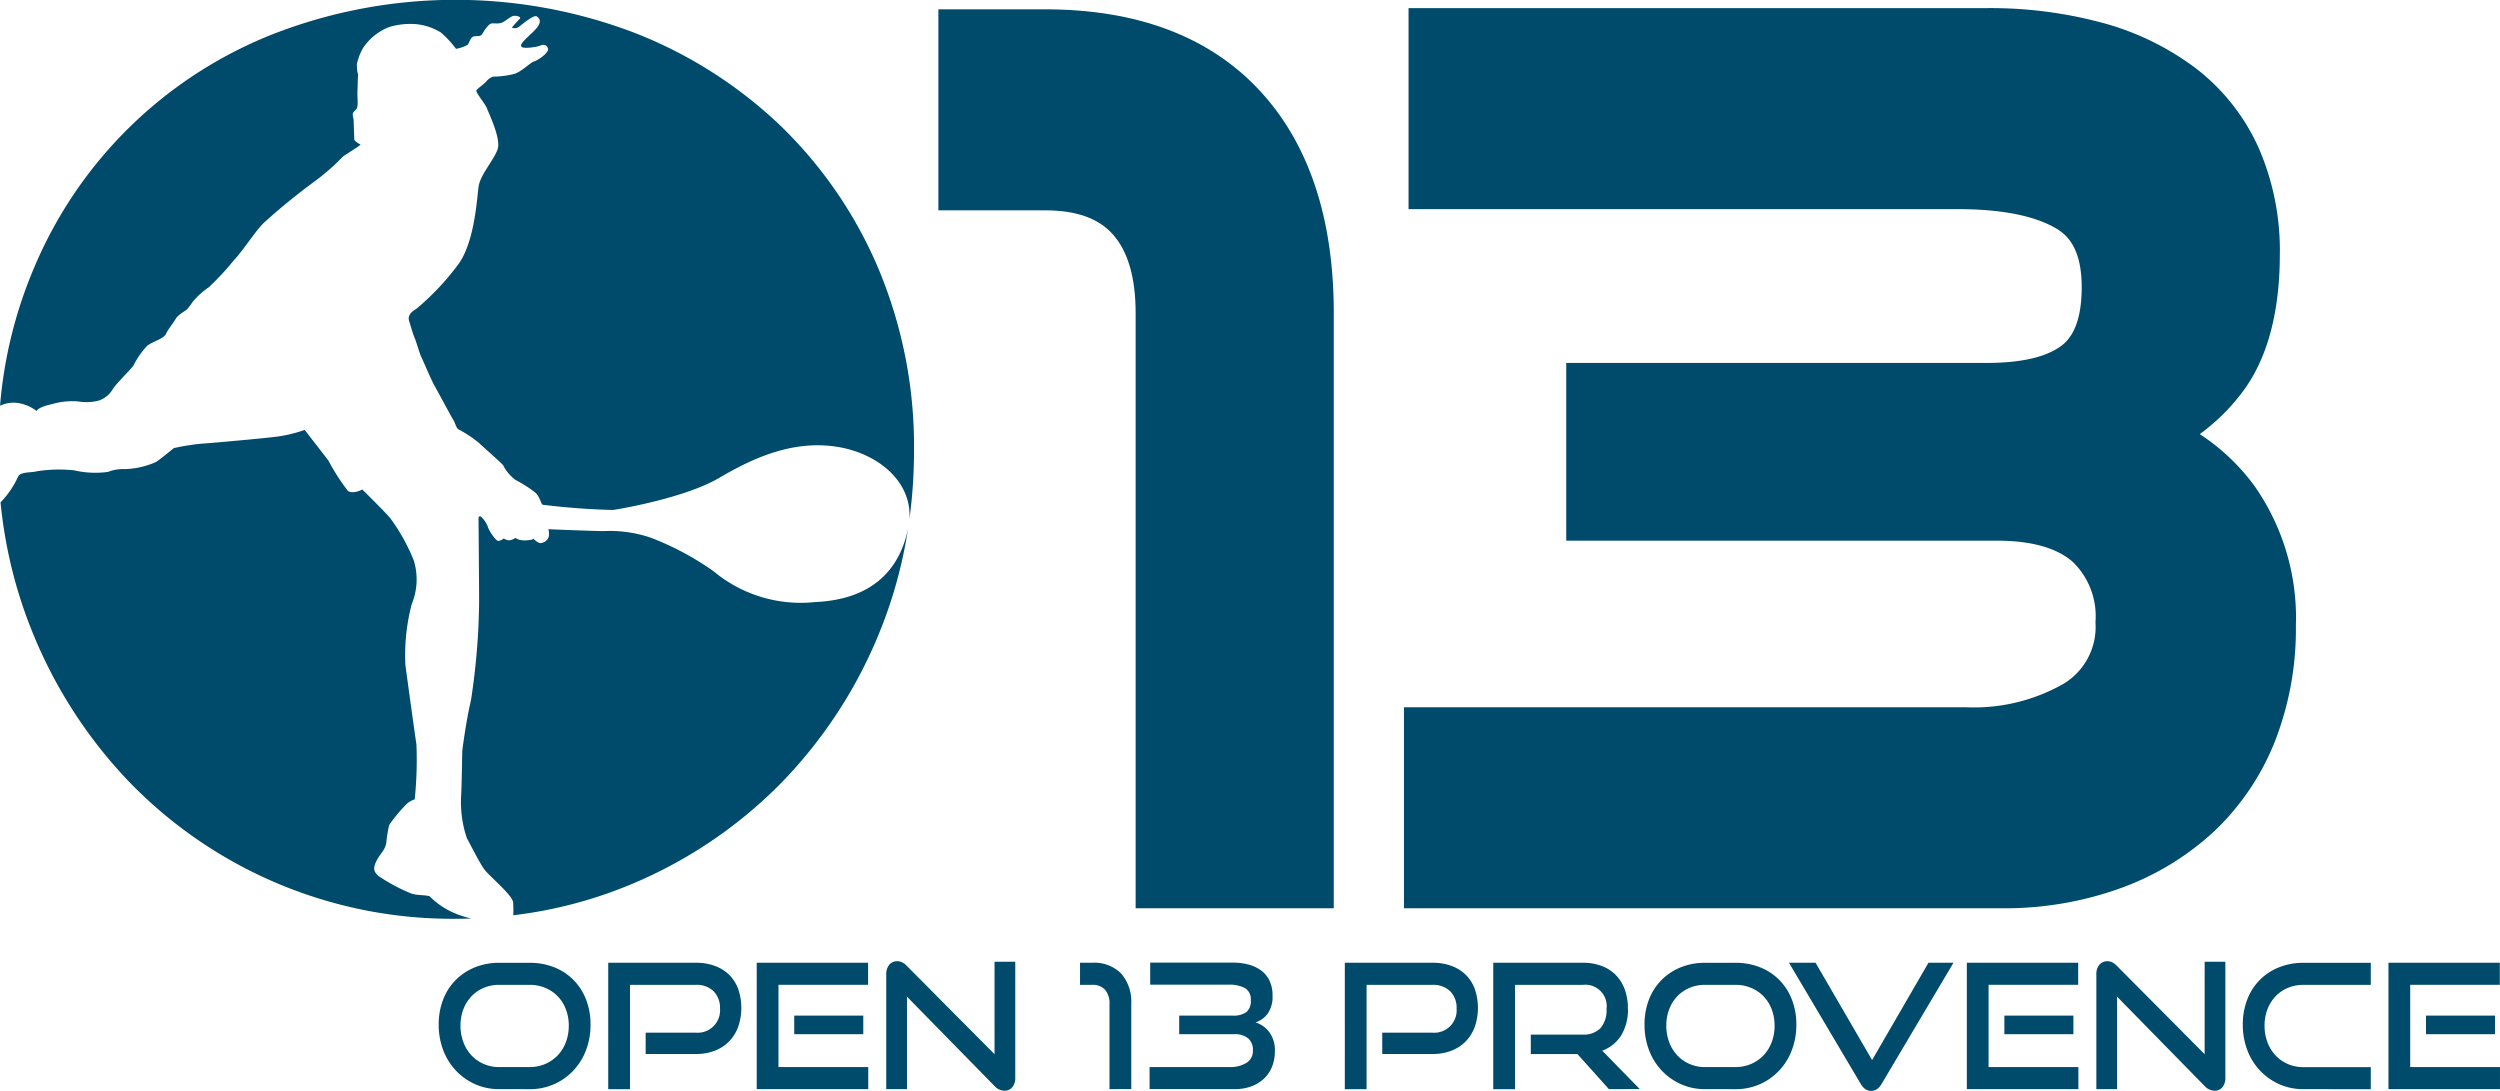
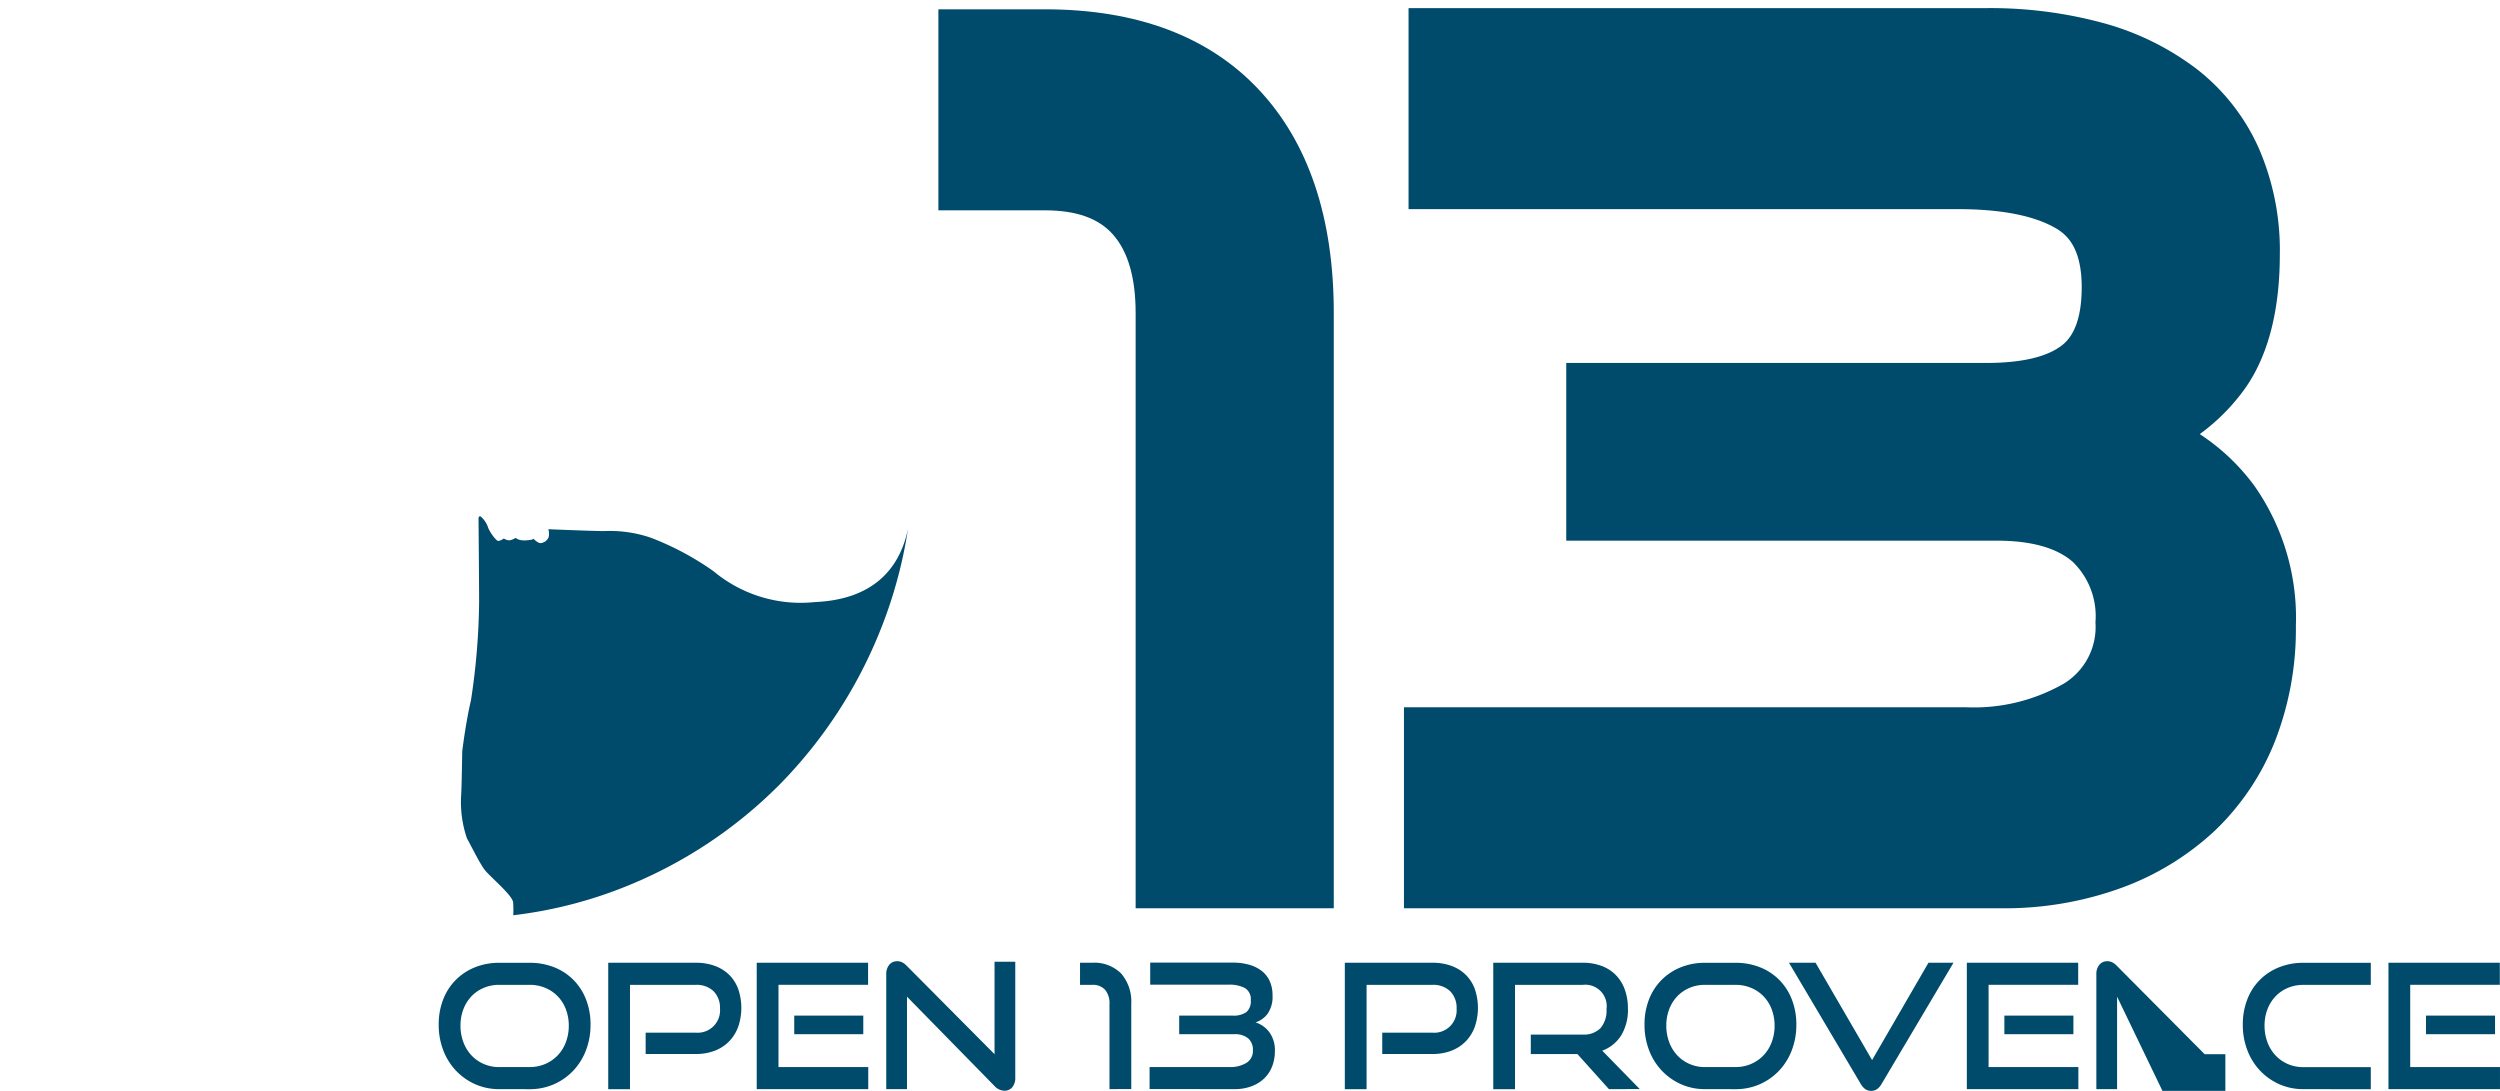
<svg xmlns="http://www.w3.org/2000/svg" id="OPEN13_LOGO" data-name="OPEN13 LOGO" width="196.5" height="85.743" viewBox="0 0 196.5 85.743">
  <path id="Tracé_269" data-name="Tracé 269" d="M362.039,127.616h-8.373v15.8h8.373c2.473,0,4.225.625,5.358,1.909,1.176,1.334,1.773,3.4,1.773,6.148v46.8h15.574v-46.8c0-7.47-1.979-13.37-5.884-17.535C374.927,129.742,369.268,127.616,362.039,127.616Z" transform="translate(-279.909 -126.884)" fill="#004b6b" />
  <path id="Tracé_270" data-name="Tracé 270" d="M531.569,160.812a15.937,15.937,0,0,0,3.257-3.181c2.014-2.6,3.036-6.289,3.036-10.968a20.11,20.11,0,0,0-1.665-8.347,16.264,16.264,0,0,0-4.867-6.2,21.425,21.425,0,0,0-7.335-3.61,33.758,33.758,0,0,0-9.2-1.177H469.379v15.8h43.165c3.4,0,6,.506,7.716,1.505.871.507,2.029,1.538,2.029,4.631,0,2.228-.518,3.762-1.539,4.559-1.186.925-3.188,1.394-5.953,1.394H481.774v13.969h33.834c2.716,0,4.731.565,5.99,1.678a5.944,5.944,0,0,1,1.772,4.732,5.219,5.219,0,0,1-2.463,4.813,14.23,14.23,0,0,1-7.732,1.871H469.018v15.8h46.95a26.849,26.849,0,0,0,9.41-1.591,21.568,21.568,0,0,0,7.367-4.5,19.778,19.778,0,0,0,4.738-7.048,24.22,24.22,0,0,0,1.64-9.064A18.073,18.073,0,0,0,535.9,164.93,16.576,16.576,0,0,0,531.569,160.812Z" transform="translate(-358.667 -126.691)" fill="#004b6b" />
  <g id="Groupe_85" data-name="Groupe 85">
-     <path id="Tracé_271" data-name="Tracé 271" d="M122.718,157.041a3.154,3.154,0,0,1,1.326.607s.069-.291,1.189-.534a5.777,5.777,0,0,1,2.081-.219,3.889,3.889,0,0,0,1.646-.073,2.054,2.054,0,0,0,1.052-.849c.16-.34,1.395-1.553,1.646-1.893a6.58,6.58,0,0,1,1.1-1.577c.48-.34,1.28-.534,1.463-.922s.526-.776.754-1.165.755-.607.915-.776a6.872,6.872,0,0,0,.435-.582,6.324,6.324,0,0,1,1.258-1.14,20.318,20.318,0,0,0,1.943-2.087c.846-.9,1.738-2.378,2.424-3.009a49.153,49.153,0,0,1,4.025-3.276,17.662,17.662,0,0,0,2.172-1.917l1.12-.728.251-.194s-.5-.243-.5-.413-.046-1.14-.046-1.432-.183-.534.023-.752.229-.194.274-.437-.023-.8,0-1.237.023-.995.046-1.14-.046-.17-.069-.437a4.023,4.023,0,0,1-.023-.485,4.6,4.6,0,0,1,.457-1.214,4.347,4.347,0,0,1,2.1-1.7,5.815,5.815,0,0,1,2.1-.218,4.531,4.531,0,0,1,1.944.655,7.57,7.57,0,0,1,1.189,1.286,3.09,3.09,0,0,0,.915-.315c.114-.146.228-.582.457-.655s.572.048.709-.219.48-.752.686-.8.549.049.846-.073.686-.51.937-.534.617.1.457.243-.617.679-.617.679a.554.554,0,0,0,.549-.049c.252-.194,1.189-.995,1.418-.825s.48.461-.274,1.189-1.075,1-.937,1.189,1.212.024,1.441-.073.5-.146.64.194-.823.971-1.1,1.043-.937.777-1.532.971a7.036,7.036,0,0,1-1.669.218,1.107,1.107,0,0,0-.549.388c-.252.267-.709.558-.778.7s.732,1.092.846,1.432,1.12,2.354.823,3.2-1.349,1.99-1.486,2.888-.3,4.489-1.669,6.236a20.163,20.163,0,0,1-3.247,3.421c-.389.218-.686.534-.549.946s.229.825.435,1.334.343,1.116.549,1.553.777,1.8,1.029,2.232,1.257,2.33,1.441,2.621.252.7.434.776a9.949,9.949,0,0,1,1.578,1.043c.3.291,1.715,1.529,1.921,1.771a3.267,3.267,0,0,0,.983,1.165,9.069,9.069,0,0,1,1.578,1.019c.32.315.411.8.526.922a55.03,55.03,0,0,0,5.556.413c.366-.049,5.625-.922,8.346-2.524s5.785-2.96,9.192-2.451c3.19.477,5.958,2.677,5.755,5.7a40.221,40.221,0,0,0,.361-5.4,36.1,36.1,0,0,0-2.781-14.253,34.079,34.079,0,0,0-7.672-11.233,35.01,35.01,0,0,0-11.473-7.326,39.5,39.5,0,0,0-28.237,0A33.823,33.823,0,0,0,123.8,146.511a34.958,34.958,0,0,0-2.625,10.722A2.493,2.493,0,0,1,122.718,157.041Z" transform="translate(-121.172 -125.343)" fill="#004b6b" />
    <path id="Tracé_272" data-name="Tracé 272" d="M263.166,258.185a10.69,10.69,0,0,1-7.957-2.427,22.37,22.37,0,0,0-4.893-2.62,9.9,9.9,0,0,0-3.7-.534c-.846,0-4.39-.146-4.39-.146a1.208,1.208,0,0,1,.023.631.753.753,0,0,1-.64.461c-.226,0-.562-.354-.57-.363.011.012.068.1-.527.144-.64.049-.846-.194-.846-.194a1.51,1.51,0,0,1-.48.194.837.837,0,0,1-.457-.145.958.958,0,0,1-.434.194c-.183,0-.732-.777-.823-1.116a2,2,0,0,0-.526-.776c-.137-.146-.206.073-.206.073s.046,5.29.046,6.6a53.712,53.712,0,0,1-.64,7.741c-.412,1.747-.686,4-.686,4s-.046,3.033-.091,3.543a8.847,8.847,0,0,0,.457,3.3c.411.752.983,1.917,1.372,2.451s2.264,2.062,2.264,2.62a9.534,9.534,0,0,1,.01.984,34.547,34.547,0,0,0,9.642-2.594,35.844,35.844,0,0,0,11.457-7.848A36.706,36.706,0,0,0,268.2,260.7a36.034,36.034,0,0,0,2.3-8.283C269.817,255.708,267.624,257.993,263.166,258.185Z" transform="translate(-199.128 -210.861)" fill="#004b6b" />
-     <path id="Tracé_273" data-name="Tracé 273" d="M157.143,268.377a6.154,6.154,0,0,1-2.1-1.383c-.343-.121-.915-.049-1.441-.218a14.027,14.027,0,0,1-2.584-1.383c-.274-.267-.48-.485-.183-1.116s.663-.825.8-1.456a11.345,11.345,0,0,1,.229-1.431,12.212,12.212,0,0,1,1.3-1.577,1.662,1.662,0,0,1,.709-.437,30.636,30.636,0,0,0,.137-4.295c-.16-1.068-.754-5.387-.869-6.26a15.7,15.7,0,0,1,.5-4.8,5.091,5.091,0,0,0,.16-3.421,15.17,15.17,0,0,0-1.83-3.3c-.343-.437-2.218-2.281-2.218-2.281s-.709.388-1.121.121a15.942,15.942,0,0,1-1.532-2.378c-.274-.364-1.875-2.426-1.875-2.426a11.031,11.031,0,0,1-2.035.509c-1.052.146-5.4.534-6.174.582a17.731,17.731,0,0,0-2.081.34s-.755.631-1.349,1.067a6.364,6.364,0,0,1-2.538.583,3.152,3.152,0,0,0-1.281.219,7.315,7.315,0,0,1-2.652-.121,11.251,11.251,0,0,0-2.95.073c-.412.121-1.281.024-1.463.413a7.128,7.128,0,0,1-1.383,2.028,36.454,36.454,0,0,0,2.569,10.359,37.092,37.092,0,0,0,7.586,11.657,35.346,35.346,0,0,0,25.642,10.716c.408,0,.813-.009,1.218-.022A7.117,7.117,0,0,1,157.143,268.377Z" transform="translate(-121.276 -196.545)" fill="#004b6b" />
  </g>
  <g id="Groupe_86" data-name="Groupe 86" transform="translate(34.485 75.552)">
    <path id="Tracé_274" data-name="Tracé 274" d="M234.628,370.434a4.568,4.568,0,0,1-1.892-.389,4.693,4.693,0,0,1-1.508-1.065,4.811,4.811,0,0,1-1-1.605,5.55,5.55,0,0,1-.357-2.008,5.375,5.375,0,0,1,.357-1.994,4.428,4.428,0,0,1,1-1.537,4.482,4.482,0,0,1,1.508-.984,5.043,5.043,0,0,1,1.892-.348h2.383a5.176,5.176,0,0,1,1.946.355,4.424,4.424,0,0,1,1.515,1,4.49,4.49,0,0,1,.983,1.536,5.374,5.374,0,0,1,.35,1.974,5.552,5.552,0,0,1-.357,2.008,4.821,4.821,0,0,1-1,1.605,4.649,4.649,0,0,1-3.441,1.455Zm2.383-1.735a3.075,3.075,0,0,0,1.239-.246,2.968,2.968,0,0,0,.976-.676,3.042,3.042,0,0,0,.64-1.031,3.624,3.624,0,0,0,.229-1.3,3.571,3.571,0,0,0-.229-1.291,2.989,2.989,0,0,0-.64-1.018,2.94,2.94,0,0,0-.976-.662,3.156,3.156,0,0,0-1.239-.239h-2.383a3.071,3.071,0,0,0-1.219.239,2.878,2.878,0,0,0-.963.662,3.052,3.052,0,0,0-.633,1.011,3.551,3.551,0,0,0-.229,1.3,3.618,3.618,0,0,0,.229,1.3,3.093,3.093,0,0,0,.633,1.031,2.906,2.906,0,0,0,.963.676,2.992,2.992,0,0,0,1.219.246Z" transform="translate(-229.874 -360.38)" fill="#004b6b" />
    <path id="Tracé_275" data-name="Tracé 275" d="M274.8,367.674v-1.68h3.932a1.757,1.757,0,0,0,1.912-1.885,1.849,1.849,0,0,0-.5-1.366,1.9,1.9,0,0,0-1.4-.505h-5.175v8.2h-1.71V360.5h6.881a4.249,4.249,0,0,1,1.515.253,3.139,3.139,0,0,1,1.124.71,3.043,3.043,0,0,1,.7,1.113,4.589,4.589,0,0,1,0,2.944,3.232,3.232,0,0,1-.7,1.141,3.151,3.151,0,0,1-1.124.745,4.053,4.053,0,0,1-1.515.266Z" transform="translate(-258.537 -360.38)" fill="#004b6b" />
    <path id="Tracé_276" data-name="Tracé 276" d="M308.657,370.434V360.5h8.754v1.735h-7.043V368.7h7.056v1.735Zm2.949-4.317v-1.461h5.427v1.461Z" transform="translate(-283.664 -360.38)" fill="#004b6b" />
    <path id="Tracé_277" data-name="Tracé 277" d="M342.379,362.907v7.267h-1.63v-9.016a1.141,1.141,0,0,1,.236-.758.792.792,0,0,1,.64-.28.846.846,0,0,1,.364.082,1.315,1.315,0,0,1,.364.273l6.908,6.953v-7.267h1.63v9.1a1.134,1.134,0,0,1-.236.765.771.771,0,0,1-.613.273,1.088,1.088,0,0,1-.781-.369Z" transform="translate(-305.575 -360.12)" fill="#004b6b" />
    <path id="Tracé_278" data-name="Tracé 278" d="M391.074,370.434v-6.679a1.653,1.653,0,0,0-.343-1.128,1.3,1.3,0,0,0-1.03-.389h-.943V360.5h.943a2.986,2.986,0,0,1,2.29.847,3.38,3.38,0,0,1,.794,2.4v6.679Z" transform="translate(-338.353 -360.38)" fill="#004b6b" />
    <path id="Tracé_279" data-name="Tracé 279" d="M405.992,370.4V368.67h6.289a2.413,2.413,0,0,0,1.32-.327,1.091,1.091,0,0,0,.512-.984,1.192,1.192,0,0,0-.37-.943,1.61,1.61,0,0,0-1.1-.328h-4.323v-1.462h4.2a1.743,1.743,0,0,0,1.077-.273,1.11,1.11,0,0,0,.35-.929,1.018,1.018,0,0,0-.458-.963,2.625,2.625,0,0,0-1.307-.266h-6.141V360.46h6.478a4.714,4.714,0,0,1,1.291.164,2.883,2.883,0,0,1,.992.487,2.11,2.11,0,0,1,.634.808,2.679,2.679,0,0,1,.22,1.117,2.318,2.318,0,0,1-.388,1.445,1.916,1.916,0,0,1-.948.678,2.152,2.152,0,0,1,1.1.792,2.383,2.383,0,0,1,.421,1.448,3.293,3.293,0,0,1-.222,1.236,2.634,2.634,0,0,1-.633.943,2.909,2.909,0,0,1-1,.608,3.7,3.7,0,0,1-1.3.218Z" transform="translate(-350.12 -360.351)" fill="#004b6b" />
    <path id="Tracé_280" data-name="Tracé 280" d="M457.29,367.674v-1.68h3.932a1.757,1.757,0,0,0,1.912-1.885,1.849,1.849,0,0,0-.5-1.366,1.9,1.9,0,0,0-1.4-.505h-5.175v8.2h-1.71V360.5h6.882a4.25,4.25,0,0,1,1.515.253,3.14,3.14,0,0,1,1.124.71,3.042,3.042,0,0,1,.7,1.113,4.59,4.59,0,0,1,0,2.944,3.23,3.23,0,0,1-.7,1.141,3.152,3.152,0,0,1-1.124.745,4.055,4.055,0,0,1-1.515.266Z" transform="translate(-383.131 -360.38)" fill="#004b6b" />
    <path id="Tracé_281" data-name="Tracé 281" d="M500.234,370.434l-2.478-2.759h-3.663v-1.53h4.08a1.824,1.824,0,0,0,1.4-.506,2.108,2.108,0,0,0,.471-1.489,1.682,1.682,0,0,0-1.868-1.912h-5.323v8.2h-1.71V360.5h7.03a4.155,4.155,0,0,1,1.495.253,3.067,3.067,0,0,1,1.118.724,3.161,3.161,0,0,1,.7,1.141,4.391,4.391,0,0,1,.242,1.5,3.859,3.859,0,0,1-.525,2.083,2.941,2.941,0,0,1-1.495,1.209l2.949,3.019Z" transform="translate(-408.258 -360.38)" fill="#004b6b" />
    <path id="Tracé_282" data-name="Tracé 282" d="M533.381,370.434a4.569,4.569,0,0,1-1.892-.389,4.7,4.7,0,0,1-1.508-1.065,4.82,4.82,0,0,1-1-1.605,5.55,5.55,0,0,1-.357-2.008,5.375,5.375,0,0,1,.357-1.994,4.436,4.436,0,0,1,1-1.537,4.484,4.484,0,0,1,1.508-.984,5.044,5.044,0,0,1,1.892-.348h2.383a5.175,5.175,0,0,1,1.946.355,4.425,4.425,0,0,1,1.515,1,4.493,4.493,0,0,1,.983,1.536,5.386,5.386,0,0,1,.35,1.974,5.551,5.551,0,0,1-.357,2.008,4.82,4.82,0,0,1-1,1.605,4.648,4.648,0,0,1-3.44,1.455Zm2.383-1.735a3.072,3.072,0,0,0,1.239-.246,2.963,2.963,0,0,0,.976-.676,3.043,3.043,0,0,0,.64-1.031,3.62,3.62,0,0,0,.229-1.3,3.567,3.567,0,0,0-.229-1.291,2.989,2.989,0,0,0-.64-1.018,2.935,2.935,0,0,0-.976-.662,3.153,3.153,0,0,0-1.239-.239h-2.383a3.071,3.071,0,0,0-1.219.239,2.879,2.879,0,0,0-.963.662,3.042,3.042,0,0,0-.633,1.011,3.547,3.547,0,0,0-.229,1.3,3.614,3.614,0,0,0,.229,1.3,3.082,3.082,0,0,0,.633,1.031,2.908,2.908,0,0,0,.963.676,2.993,2.993,0,0,0,1.219.246Z" transform="translate(-433.85 -360.38)" fill="#004b6b" />
    <path id="Tracé_283" data-name="Tracé 283" d="M564.412,360.5H566.5l4.444,7.649,4.431-7.649h1.966L571.7,370.01a1.316,1.316,0,0,1-.35.41.771.771,0,0,1-.471.15.791.791,0,0,1-.485-.15,1.3,1.3,0,0,1-.35-.41Z" transform="translate(-458.283 -360.38)" fill="#004b6b" />
    <path id="Tracé_284" data-name="Tracé 284" d="M608.474,370.434V360.5h8.753v1.735h-7.043V368.7h7.057v1.735Zm2.95-4.317v-1.461h5.427v1.461Z" transform="translate(-488.366 -360.38)" fill="#004b6b" />
-     <path id="Tracé_285" data-name="Tracé 285" d="M642.195,362.907v7.267h-1.63v-9.016a1.139,1.139,0,0,1,.236-.758.791.791,0,0,1,.639-.28.848.848,0,0,1,.364.082,1.316,1.316,0,0,1,.364.273l6.909,6.953v-7.267h1.629v9.1a1.136,1.136,0,0,1-.235.765.772.772,0,0,1-.613.273,1.085,1.085,0,0,1-.781-.369Z" transform="translate(-510.277 -360.12)" fill="#004b6b" />
+     <path id="Tracé_285" data-name="Tracé 285" d="M642.195,362.907v7.267h-1.63v-9.016a1.139,1.139,0,0,1,.236-.758.791.791,0,0,1,.639-.28.848.848,0,0,1,.364.082,1.316,1.316,0,0,1,.364.273l6.909,6.953h1.629v9.1a1.136,1.136,0,0,1-.235.765.772.772,0,0,1-.613.273,1.085,1.085,0,0,1-.781-.369Z" transform="translate(-510.277 -360.12)" fill="#004b6b" />
    <path id="Tracé_286" data-name="Tracé 286" d="M681.613,370.434a4.566,4.566,0,0,1-1.892-.389,4.692,4.692,0,0,1-1.508-1.065,4.823,4.823,0,0,1-1-1.605,5.55,5.55,0,0,1-.356-2.008,5.375,5.375,0,0,1,.356-1.994,4.381,4.381,0,0,1,2.505-2.52,5.041,5.041,0,0,1,1.892-.348h5.306v1.735h-5.306a3.07,3.07,0,0,0-1.219.239,2.885,2.885,0,0,0-.963.662,3.055,3.055,0,0,0-.633,1.011,3.549,3.549,0,0,0-.229,1.3,3.617,3.617,0,0,0,.229,1.3,3.1,3.1,0,0,0,.633,1.031,2.914,2.914,0,0,0,.963.676,2.992,2.992,0,0,0,1.219.246h5.306v1.735Z" transform="translate(-535.057 -360.38)" fill="#004b6b" />
    <path id="Tracé_287" data-name="Tracé 287" d="M712.94,370.434V360.5h8.753v1.735h-7.043V368.7h7.056v1.735Zm2.95-4.317v-1.461h5.427v1.461Z" transform="translate(-559.692 -360.38)" fill="#004b6b" />
  </g>
</svg>